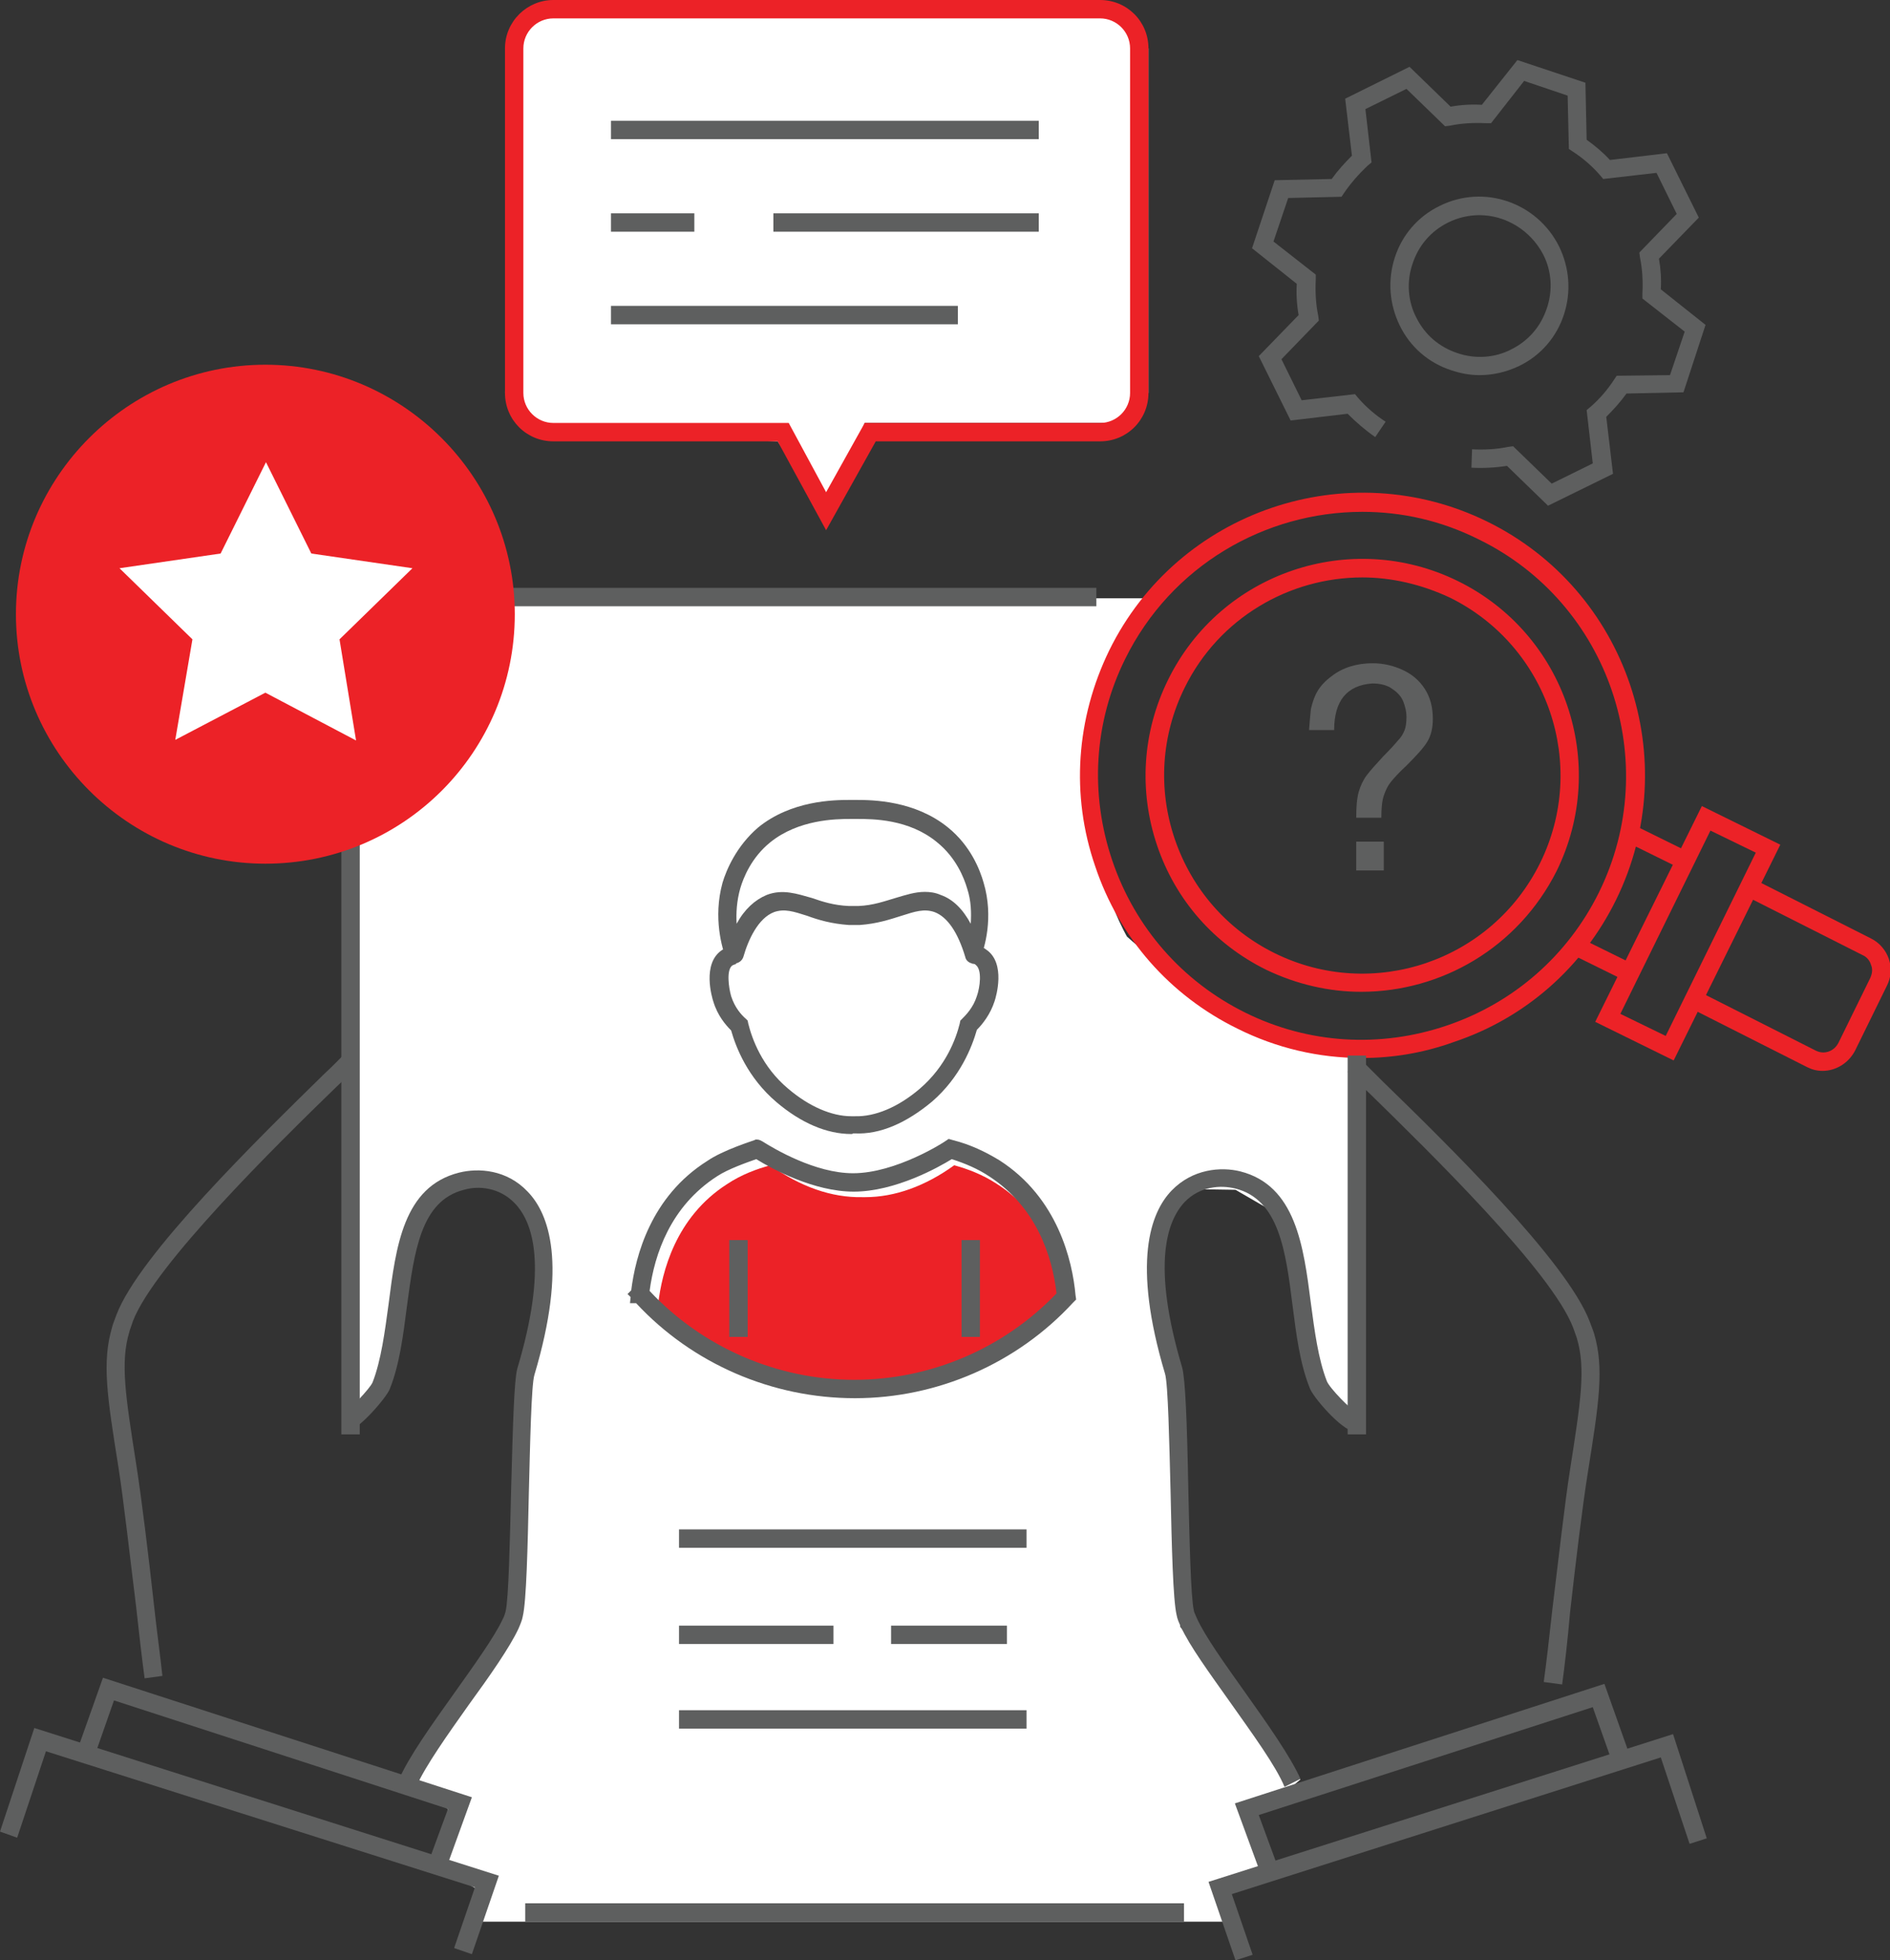
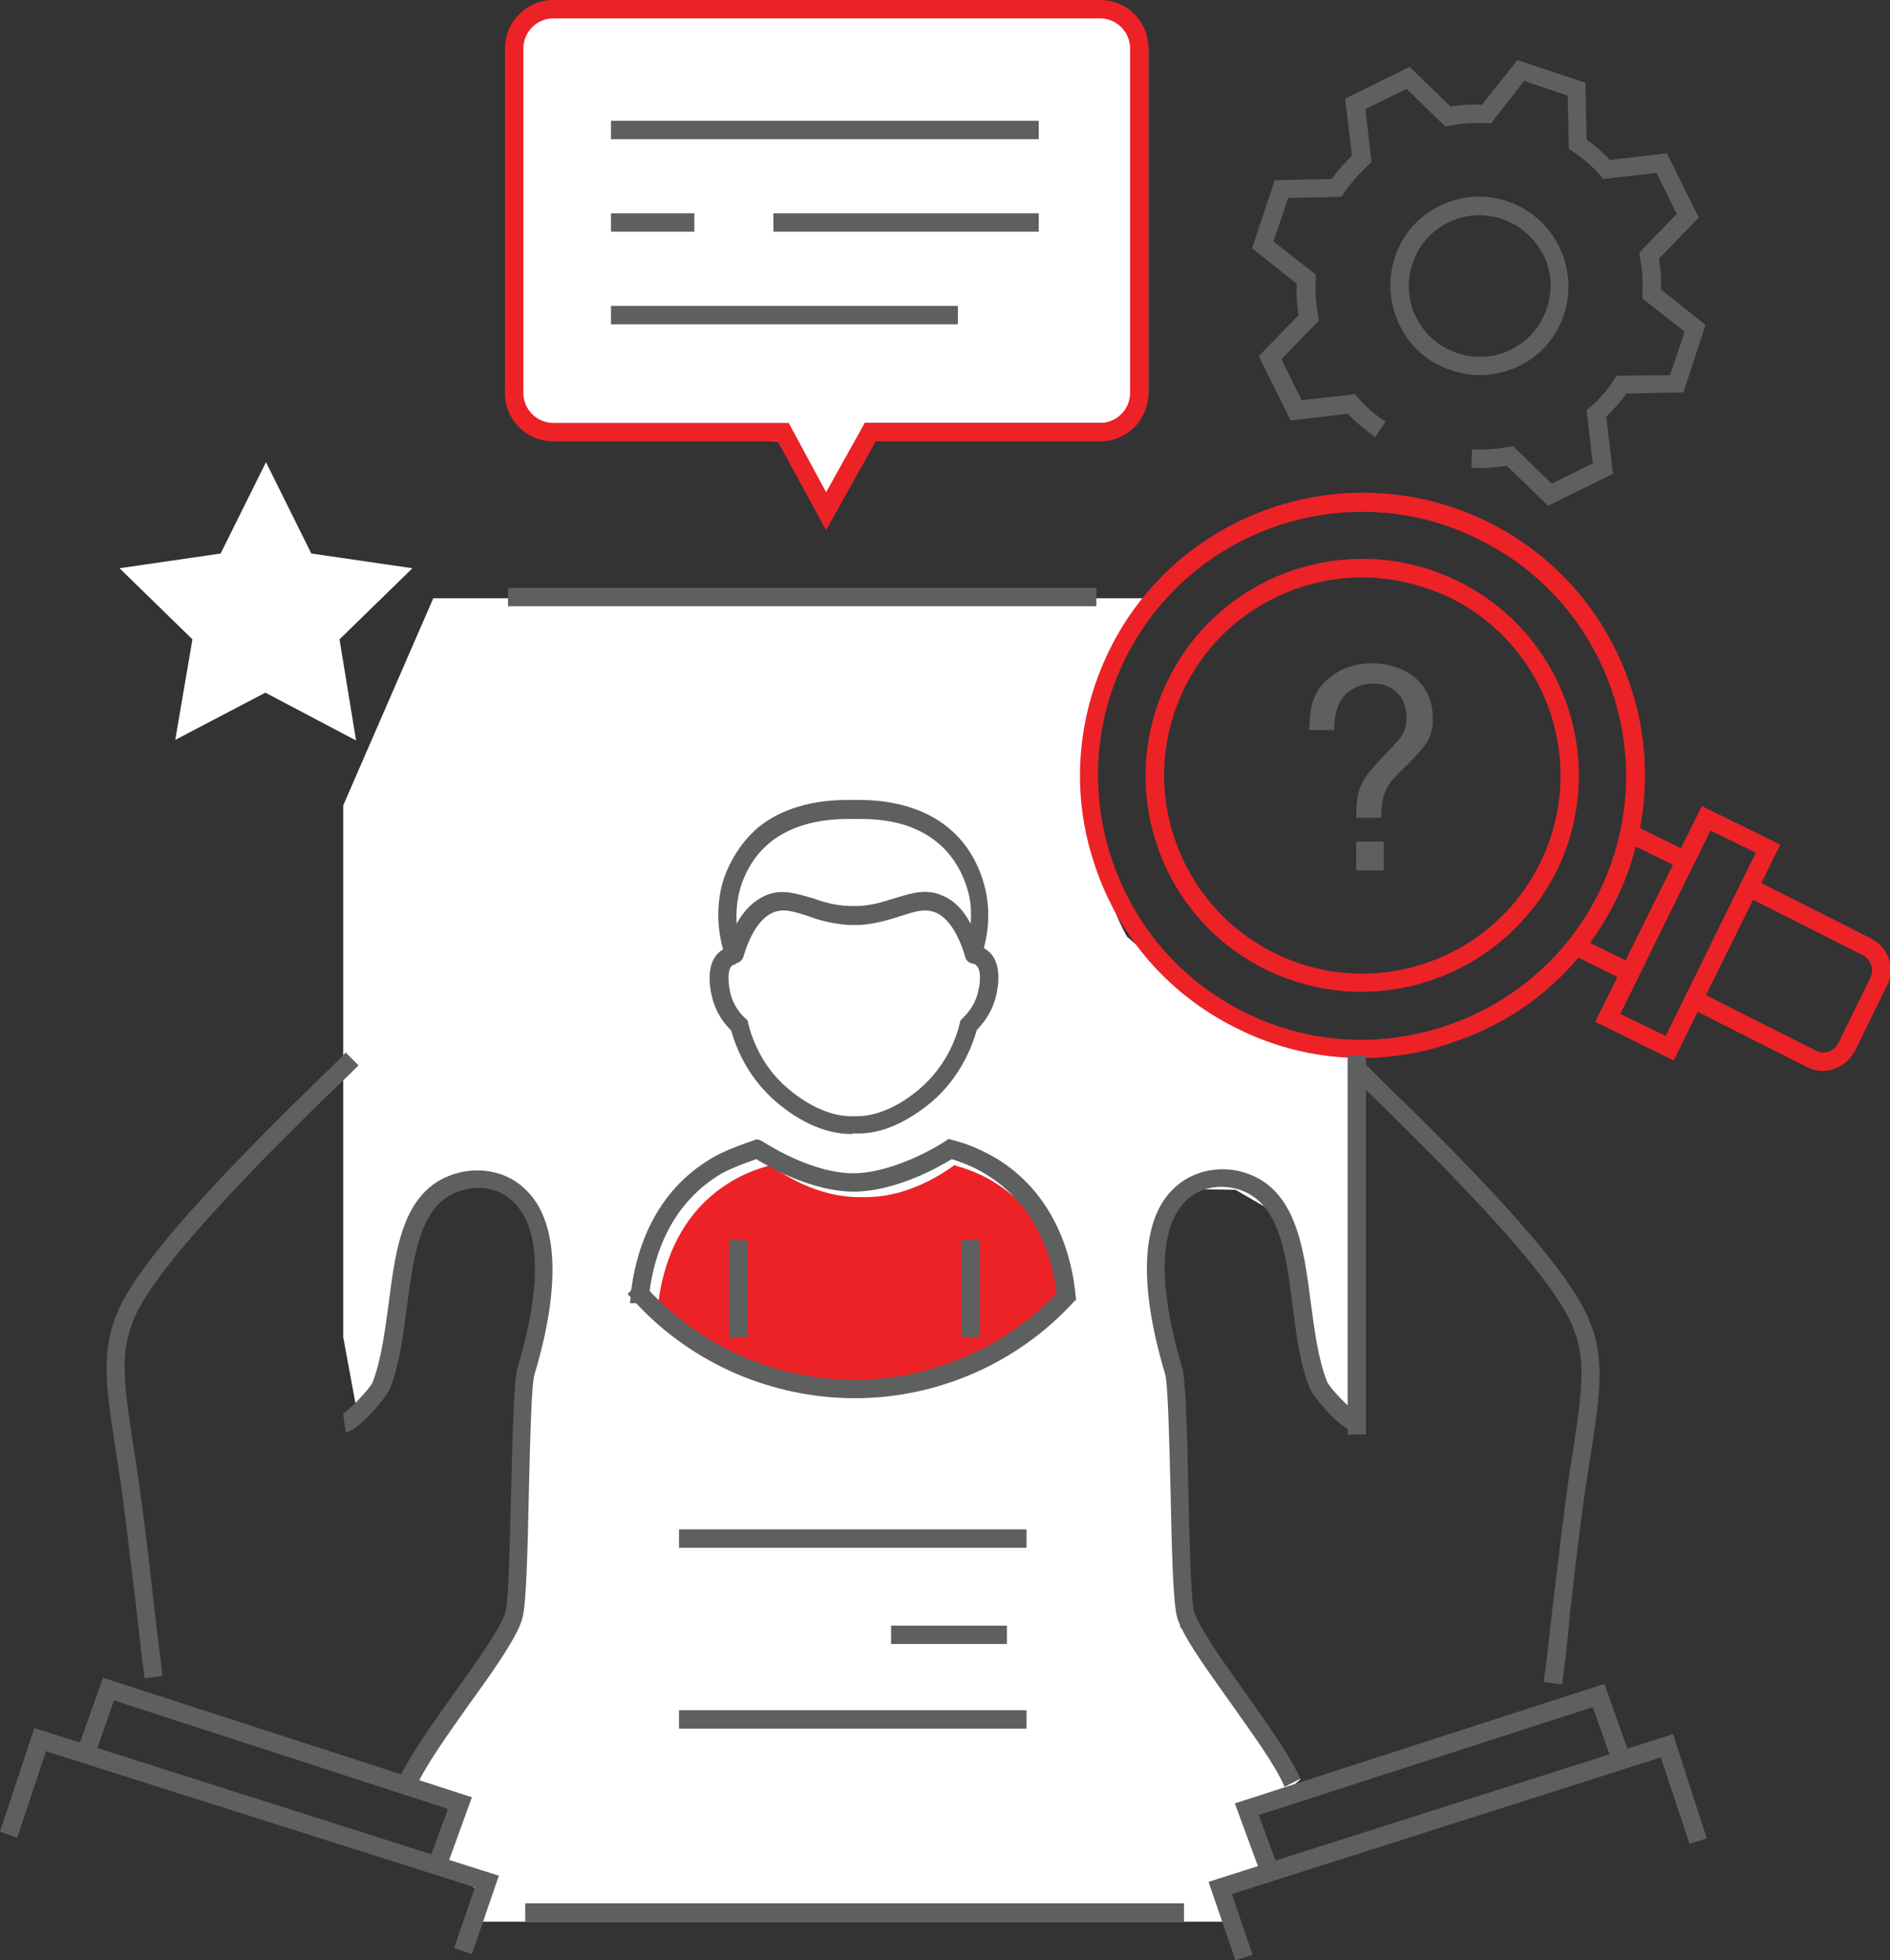
<svg xmlns="http://www.w3.org/2000/svg" version="1.1" id="Layer_1" x="0px" y="0px" width="308.4px" height="319.8px" viewBox="0 0 308.4 319.8" style="enable-background:new 0 0 308.4 319.8;" xml:space="preserve">
  <rect x="0" y="0" width="308.4" height="319.8" fill="#333333" stroke="none" />
  <style type="text/css">
	.st0{fill:#FFFFFF;}
	.st1{fill:#5E5F5F;}
	.st2{fill:#EC2227;}
</style>
  <polygon class="st0" points="86.4,1.9 83,9.8 82.4,64.1 87.5,70 126.9,72 134.8,84.1 141.1,69 179.5,69 183.8,68.9 187.4,64.1   187.4,7.9 183.3,3.6 176,1.3 " />
  <path class="st0" d="M70.7,97.6c0,0,108.1,0,116,0c-18,29.8-2.8,55.2-2.8,55.2s19.7,18,38.3,19.9c0,16.2-0.9,57.9-0.9,57.9l-5.9-3.4  l-4.5-20.8l-1.7-7.9l-7.6-4.4l-6.5-0.1l-6.8,5.6l2.1,22.7l2.2,43.1l19.6,24.9l-6.9,5.8l1.5,8.8L200,309l0.2,4.5H76.8l0.7-5.5l-5.2-3  l0.8-9.9l-8-4.8l19.4-26.8l1.4-37l3.7-22.1l-4.5-8.1l-6.7-4.5l-10.1,5.8l-2.8,11l-2.8,14.1l-4.5,7.3L56,218.1v-86.7L70.7,97.6z" />
  <g>
    <rect x="82.9" y="95.9" class="st1" width="96" height="3" />
  </g>
  <g>
-     <rect x="55.7" y="135.9" class="st1" width="3" height="98.1" />
-   </g>
+     </g>
  <g>
-     <path class="st2" d="M43.3,140.9c-22.4,0-40.7-18.3-40.7-40.7c0-22.4,18.3-40.7,40.7-40.7c22.4,0,40.7,18.3,40.7,40.7   C84,122.7,65.8,140.9,43.3,140.9z" />
-   </g>
+     </g>
  <g>
    <g>
      <rect x="259.9" y="151.5" transform="matrix(0.442 -0.897 0.897 0.442 5.518 321.774)" class="st2" width="3" height="9.9" />
    </g>
    <g>
      <rect x="268.9" y="133.2" transform="matrix(0.442 -0.897 0.897 0.442 27.016 319.656)" class="st2" width="3" height="9.9" />
    </g>
    <g>
      <path class="st2" d="M273.1,173l-12.8-6.3l17.4-35.2l12.8,6.3L273.1,173z M264.4,165.4l7.4,3.6l14.7-29.9l-7.4-3.6L264.4,165.4z" />
    </g>
    <g>
      <path class="st2" d="M297.4,174.7c-0.9,0-1.7-0.2-2.5-0.6l-18.8-9.5l1.4-2.7l18.8,9.5c1.4,0.7,3,0.1,3.7-1.3l5.2-10.6    c0.3-0.7,0.4-1.4,0.1-2.1c-0.2-0.7-0.7-1.3-1.4-1.6l-18.8-9.5l1.4-2.7l18.8,9.5c1.4,0.7,2.4,1.9,2.9,3.3c0.5,1.5,0.4,3-0.3,4.4    l-5.2,10.6C301.6,173.5,299.5,174.7,297.4,174.7z" />
    </g>
    <g>
      <path class="st2" d="M222.2,172.6c-7,0-13.9-1.6-20.3-4.8c-11-5.4-19.3-14.8-23.2-26.5c-4-11.6-3.1-24.1,2.3-35.2    c11.2-22.8,38.9-32.2,61.7-21c22.8,11.2,32.2,38.9,21,61.7c-5.4,11-14.8,19.3-26.5,23.2C232.2,171.8,227.2,172.6,222.2,172.6z     M222.3,83.5c-15.9,0-31.2,8.8-38.7,24c-5.1,10.3-5.8,22-2.1,32.9c3.7,10.9,11.4,19.7,21.7,24.8c10.3,5.1,22,5.8,32.9,2.1    c10.9-3.7,19.7-11.4,24.8-21.7c10.5-21.3,1.7-47.2-19.6-57.6C235.1,84.9,228.7,83.5,222.3,83.5z M222.1,161.8    c-5.2,0-10.5-1.2-15.5-3.6c-8.5-4.2-14.8-11.4-17.8-20.3c-3-8.9-2.4-18.5,1.8-27c8.6-17.5,29.8-24.7,47.3-16.1    c17.5,8.6,24.7,29.8,16.1,47.3C247.7,154.6,235.2,161.8,222.1,161.8z M222.3,94.2c-11.9,0-23.4,6.6-29,18    c-3.8,7.7-4.4,16.5-1.6,24.7c2.8,8.2,8.6,14.8,16.3,18.6c16,7.9,35.4,1.3,43.3-14.7c7.9-16,1.3-35.4-14.7-43.3    C231.9,95.3,227,94.2,222.3,94.2z" />
    </g>
  </g>
  <g>
    <path class="st1" d="M217.7,119.1h-4.1c0.1-1.3,0.2-2.4,0.3-3.4c0.2-0.9,0.5-1.9,1-2.8c0.5-0.9,1.3-1.8,2.4-2.6   c1.8-1.4,4.1-2.1,6.7-2.1c1.7,0,3.4,0.4,4.9,1.1c1.5,0.7,2.7,1.7,3.6,3.1c0.9,1.4,1.3,3,1.3,4.9c0,1.5-0.3,2.7-0.9,3.7   c-0.6,1-1.8,2.3-3.4,3.9c-1.2,1.1-2,2-2.5,2.6c-0.5,0.6-0.9,1.4-1.2,2.3c-0.3,0.9-0.4,2.1-0.4,3.6h-4.1c0-1.7,0.1-3.1,0.4-4.2   c0.3-1,0.7-1.9,1.3-2.7c0.6-0.8,1.5-1.8,2.7-3.1c1.2-1.2,2-2.1,2.5-2.7c0.5-0.5,0.8-1.1,1-1.6c0.2-0.5,0.3-1.3,0.3-2.2   c0-0.8-0.2-1.6-0.5-2.4c-0.3-0.8-0.9-1.5-1.8-2.1c-0.8-0.6-1.9-0.9-3.3-0.9C219.8,111.8,217.7,114.3,217.7,119.1z M225.8,137.3v4.7   h-4.5v-4.7H225.8z" />
  </g>
  <path class="st2" d="M162.6,193.1c-2.3-1.5-4.7-2.4-6.9-3c-4.7,3.4-9.7,5.2-14.5,5.2c-0.2,0-0.4,0-0.5,0c-5,0.1-10.1-1.7-15-5.2  c-2.2,0.6-4.7,1.5-7.1,3.1c-8.4,5.4-10.6,14.4-11.2,19.5c8.3,9.1,20.2,14.8,33.4,14.8c13,0,24.8-5.5,33-14.4  C173.3,207.9,171.3,198.6,162.6,193.1z" />
  <g>
    <path class="st1" d="M139.5,228.1c-13.5,0-26.5-5.6-35.7-15.5h-1l0.1-1l-0.5-0.5l0.6-0.6c0.7-5.6,3.2-15.3,12.4-21.1   c2.6-1.8,7.5-3.3,7.7-3.4l0.2-0.1h0.2c0.4,0,0.7,0.2,0.9,0.3c1.9,1.2,8.6,5.2,14.8,5.2c7,0,14.9-5.1,15-5.2l0.6-0.4l0.7,0.2   c2.8,0.7,5.3,1.9,7.6,3.3c9.5,6.1,11.9,16.4,12.4,22l0.1,0.7l-0.5,0.5C166,222.4,153,228.1,139.5,228.1z M106,210.6   c8.6,9.2,20.8,14.5,33.4,14.5c12.4,0,24.4-5.1,33-14.1c-0.7-6.1-3.3-14.1-11-19.1c-1.8-1.2-3.9-2.1-6.1-2.8   c-2.1,1.3-9.2,5.3-16,5.3c-6.5,0-13.3-3.7-15.9-5.3c-1.4,0.5-4.6,1.6-6.4,2.8C109.4,196.8,106.8,204.6,106,210.6z" />
  </g>
  <g>
    <rect x="85.7" y="310.5" class="st1" width="107.5" height="3" />
  </g>
  <g>
    <rect x="219.9" y="172.2" class="st1" width="3" height="61.8" />
  </g>
  <g>
    <path class="st1" d="M209.6,291.5c-1.4-3.4-5.2-8.6-8.8-13.7c-3.4-4.8-6.7-9.3-8.1-12.4c-0.3-0.6-0.6-1.3-0.7-1.9   c-0.6-2.5-0.8-11.2-1-20.4c-0.2-7.7-0.4-17.4-0.9-19c-5.4-18.1-2.4-26.3,1.1-29.9c3.4-3.5,8-3.9,11.2-3.1   c9,2.3,10.3,12.1,11.5,21.5c0.6,4.5,1.2,9.1,2.6,12.7c0.4,1.1,4,4.8,5,5.2c0,0-0.1,0-0.2,0l-0.4,3c-2-0.2-6.7-5.6-7.2-7.1   c-1.6-4-2.2-8.8-2.8-13.5c-1.1-8.8-2.2-17.2-9.3-19c-2.4-0.6-5.8-0.4-8.3,2.2c-2.9,3.1-5.4,10.2-0.4,27c0.5,1.8,0.8,8.7,1,19.8   c0.2,8.3,0.4,17.6,0.9,19.8c0,0.2,0.2,0.6,0.5,1.3c1.3,2.9,4.6,7.5,7.8,12c3.7,5.2,7.5,10.6,9.1,14.2L209.6,291.5z" />
  </g>
  <g>
    <path class="st1" d="M254.9,274.8l-3-0.4c0.4-2.9,0.9-7.2,1.4-11.8c1-8.1,2-17.2,2.9-22.9c1.7-10.9,2.6-16.4,1.1-21.4   c0,0-0.3-0.9-0.6-1.7c-3.5-9.2-23.6-28.8-33.2-38.2c-1.4-1.3-2.6-2.5-3.6-3.5l2.1-2.1c1,1,2.2,2.2,3.5,3.5   c10.6,10.3,30.2,29.5,33.9,39.3c0.4,1,0.7,1.9,0.7,1.9c1.7,5.7,0.8,11.4-1,22.7c-0.9,5.6-2,14.8-2.9,22.8   C255.8,267.6,255.3,271.9,254.9,274.8z" />
  </g>
  <g>
    <polygon class="st1" points="206.2,307 201.5,294.2 261.8,274.7 266.3,287.4 263.4,288.4 259.9,278.5 205.4,296.1 209,305.9  " />
  </g>
  <g>
    <polygon class="st1" points="201.6,319.8 197.2,307 273,282.9 278.5,299.9 275.7,300.8 271,286.7 201,309 204.4,318.9  " />
  </g>
  <g>
    <path class="st1" d="M67.9,291.5l-2.8-1.2c1.6-3.7,5.4-9,9.1-14.2c3.2-4.5,6.5-9.1,7.8-11.9c0.3-0.5,0.4-1,0.5-1.3   c0.5-2.1,0.7-11.5,0.9-19.8c0.3-11.1,0.5-17.9,1-19.8c5-16.7,2.6-23.9-0.4-27c-2.5-2.6-5.9-2.9-8.3-2.2c-7.1,1.8-8.1,10.2-9.3,19   c-0.6,4.7-1.2,9.5-2.8,13.5c-0.6,1.5-5.2,6.8-7.2,7.1l-0.4-3c-0.1,0-0.2,0-0.2,0c1-0.4,4.6-4.2,5-5.2c1.4-3.6,2-8.3,2.6-12.7   c1.2-9.4,2.4-19.2,11.5-21.5c3.2-0.8,7.8-0.5,11.2,3.1c3.5,3.6,6.5,11.8,1.1,29.9c-0.5,1.6-0.7,11.2-0.9,19   c-0.2,9.2-0.4,17.9-1,20.4c-0.1,0.6-0.4,1.3-0.7,2c-1.4,3-4.6,7.6-8.1,12.4C73.1,282.9,69.4,288.1,67.9,291.5z" />
  </g>
  <g>
    <path class="st1" d="M23.6,273.8c-0.4-2.9-0.9-7.2-1.4-11.8c-1-8-2-17.1-2.9-22.8c-1.8-11.3-2.7-17-1-22.7c0-0.1,0.3-1,0.7-2   c3.7-9.8,23.4-29,33.9-39.3c1.4-1.3,2.6-2.5,3.5-3.5l2.1,2.1c-1,1-2.2,2.2-3.6,3.5c-9.7,9.4-29.7,29.1-33.2,38.2   c-0.3,0.9-0.6,1.7-0.6,1.8c-1.5,5-0.6,10.5,1.1,21.4c0.9,5.7,2,14.8,2.9,22.9c0.5,4.6,1.1,8.9,1.4,11.8L23.6,273.8z" />
  </g>
  <g>
    <polygon class="st1" points="72.4,305.9 69.5,304.9 73.1,295.1 18.6,277.4 15.1,287.4 12.3,286.4 16.8,273.7 77,293.2  " />
  </g>
  <g>
    <polygon class="st1" points="77,318.8 74.1,317.8 77.5,307.9 7.5,285.7 2.8,299.8 0,298.8 5.6,281.9 81.4,306  " />
  </g>
  <g>
-     <rect x="110.8" y="265.2" class="st1" width="25.2" height="3" />
-   </g>
+     </g>
  <g>
    <rect x="145.4" y="265.2" class="st1" width="18.9" height="3" />
  </g>
  <g>
    <rect x="110.8" y="249.5" class="st1" width="56.7" height="3" />
  </g>
  <g>
    <rect x="110.8" y="279" class="st1" width="56.7" height="3" />
  </g>
  <g>
    <g>
      <rect x="119" y="202.3" class="st1" width="3" height="15.8" />
    </g>
    <g>
      <rect x="156.9" y="202.3" class="st1" width="3" height="15.8" />
    </g>
  </g>
  <g>
    <path class="st1" d="M158.9,157.2C158.9,157.2,158.9,157.2,158.9,157.2c-0.7,0-1.3-0.5-1.4-1.1c-1.2-4-2.9-6.5-5-7.3   c-1.7-0.6-3.2-0.1-5.4,0.6c-1.9,0.6-4,1.3-6.8,1.5c-0.3,0-0.6,0-0.9,0c-0.3,0-0.6,0-0.9,0c-2.8-0.2-4.9-0.8-6.8-1.5   c-2.2-0.7-3.7-1.2-5.4-0.6c-2.6,1-4.2,4.5-5,7.3c-0.2,0.6-0.7,1-1.4,1.1c-0.7,0-1.2-0.4-1.5-1c-0.5-1.4-2.1-6.4-0.5-12.2   c0.6-2,2.2-5.9,5.8-9c5.4-4.4,12.3-4.5,14.9-4.5l0.3,0l0.3,0l0.3,0l0.3,0c2.6,0,9.5,0.1,14.9,4.5c3.7,3,5.2,6.9,5.8,9   c1.7,5.7,0.1,10.8-0.5,12.2C160.1,156.8,159.5,157.2,158.9,157.2z M150.9,145.5c0.8,0,1.7,0.1,2.6,0.5c2,0.7,3.6,2.3,4.9,4.7   c0.1-1.7,0.1-3.7-0.6-5.8c-0.5-1.7-1.8-5-4.9-7.5c-4.6-3.8-10.5-3.8-13.1-3.8l-0.2,0l-0.3,0l-0.3,0l-0.2,0c-2.5,0-8.5,0.1-13.1,3.8   c-3.1,2.5-4.4,5.8-4.9,7.5c-0.6,2.1-0.7,4.1-0.6,5.8c1.3-2.4,3-3.9,4.9-4.7c2.6-1,4.9-0.2,7.4,0.5c1.7,0.6,3.6,1.2,6,1.3   c0.3,0,0.5,0,0.8,0c0.3,0,0.5,0,0.8,0c2.4-0.1,4.3-0.8,6-1.3C147.8,146,149.3,145.5,150.9,145.5z" />
  </g>
  <g>
    <path class="st1" d="M138.9,185c-4,0-8.2-1.8-12.2-5.2c-4.7-4-6.6-8.9-7.4-11.7c-0.9-0.9-2.2-2.4-2.9-4.7c-0.2-0.6-1.9-6.2,1.4-8.4   c0.6-0.4,1.2-0.6,1.8-0.7l0.5,3c-0.2,0-0.4,0.1-0.6,0.2c-1,0.7-0.6,3.6-0.2,5c0.6,1.9,1.7,3.1,2.4,3.7l0.3,0.3l0.1,0.5   c0.6,2.4,2.2,7,6.5,10.6c3.4,2.9,7.1,4.5,10.3,4.5c0.1,0,0.2,0,0.3,0l0.3,0c3.3,0.1,7.1-1.5,10.6-4.5c4.3-3.7,5.9-8.2,6.5-10.6   l0.1-0.5l0.3-0.3c0.6-0.6,1.8-1.8,2.4-3.7c0.5-1.4,0.9-4.3-0.2-5.1c-0.1-0.1-0.2-0.2-0.6-0.2l0.5-3c0.7,0.1,1.3,0.3,1.8,0.7   c3.3,2.2,1.6,7.8,1.4,8.4c-0.7,2.2-2,3.8-2.9,4.7c-0.8,2.8-2.7,7.7-7.3,11.7c-4.2,3.5-8.5,5.4-12.6,5.2l-0.3,0   C139.1,185,139,185,138.9,185z" />
  </g>
  <g>
    <path class="st0" d="M58.1,120.8L43.3,113l-14.7,7.7l2.8-16.4L19.5,92.7L36,90.3l7.4-14.9l7.4,14.9l16.5,2.4l-11.9,11.6L58.1,120.8   z" />
  </g>
  <g id="gear-5-icon_43_">
    <path class="st1" d="M252.6,82.5l-6.7-6.5c-1.9,0.3-3.9,0.4-5.8,0.3l0.1-3c2,0.1,4,0,5.9-0.4l0.8-0.1l6.3,6.1l6.7-3.3l-1-8.7   l0.6-0.5c1.5-1.3,2.8-2.8,3.9-4.5l0.4-0.6l8.7-0.1l2.4-7.1l-6.9-5.4l0-0.8c0.1-2,0-4-0.4-5.9l-0.1-0.8l6.1-6.3l-3.3-6.7l-8.7,1   l-0.5-0.6c-1.3-1.5-2.8-2.8-4.5-3.9l-0.6-0.4l-0.2-8.7l-7.1-2.4l-5.4,6.9l-0.8,0c-2-0.1-4,0-5.9,0.4l-0.8,0.1l-6.3-6.1l-6.7,3.3   l1,8.7l-0.6,0.5c-1.5,1.4-2.8,2.9-3.9,4.5l-0.4,0.6l-8.7,0.2l-2.4,7.1l6.9,5.4l0,0.8c-0.1,2,0,4,0.4,5.9l0.1,0.8l-6.1,6.3l3.3,6.7   l8.7-1l0.5,0.6c1.3,1.5,2.8,2.8,4.5,3.9l-1.7,2.5c-1.6-1.1-3.1-2.4-4.5-3.8l-9.3,1.1l-5.2-10.5l6.5-6.7c-0.3-1.7-0.4-3.4-0.3-5.1   l-7.3-5.8l3.7-11.1l9.3-0.2c1-1.4,2.1-2.6,3.3-3.8l-1.1-9.3l10.5-5.2l6.7,6.5c1.7-0.3,3.4-0.4,5.1-0.3l5.8-7.3l11.1,3.7l0.2,9.3   c1.4,1,2.7,2.1,3.8,3.3l9.3-1.1l5.2,10.5l-6.5,6.7c0.3,1.7,0.4,3.4,0.3,5l7.3,5.8L274.7,64l-9.3,0.2c-1,1.4-2.1,2.6-3.3,3.8   l1.1,9.3L252.6,82.5z M241.4,61.2c-1.6,0-3.1-0.3-4.6-0.8c-3.7-1.2-6.7-3.8-8.4-7.3c-1.7-3.5-2-7.4-0.8-11.1   c1.2-3.7,3.8-6.7,7.3-8.4c7.2-3.6,15.9-0.6,19.5,6.6c1.7,3.5,2,7.4,0.8,11.1c-1.2,3.7-3.8,6.7-7.3,8.4   C245.8,60.7,243.6,61.2,241.4,61.2z M241.4,35.1c-1.7,0-3.5,0.4-5.1,1.2c-2.8,1.4-4.8,3.7-5.8,6.7c-1,2.9-0.8,6.1,0.6,8.8   c1.4,2.8,3.7,4.8,6.7,5.8c2.9,1,6.1,0.8,8.8-0.6c2.8-1.4,4.8-3.7,5.8-6.7c1-2.9,0.8-6.1-0.6-8.8C249.7,37.5,245.6,35.1,241.4,35.1z   " />
  </g>
  <g>
    <path class="st2" d="M134.8,86.5L126.9,72H90.3c-4.4,0-7.9-3.5-7.9-7.9V7.9C82.4,3.5,86,0,90.3,0h89.2c4.4,0,7.9,3.5,7.9,7.9v56.2   c0,4.4-3.5,7.9-7.9,7.9h-36.6L134.8,86.5z M90.3,3c-2.7,0-4.9,2.2-4.9,4.9v56.2c0,2.7,2.2,4.9,4.9,4.9h38.4l6.1,11.3l6.3-11.3h38.4   c2.7,0,4.9-2.2,4.9-4.9V7.9c0-2.7-2.2-4.9-4.9-4.9H90.3z" />
  </g>
  <g>
    <rect x="99.7" y="19.7" class="st1" width="69.8" height="3" />
  </g>
  <g>
    <rect x="126.2" y="34.8" class="st1" width="43.3" height="3" />
  </g>
  <g>
    <rect x="99.7" y="34.8" class="st1" width="13.6" height="3" />
  </g>
  <g>
    <rect x="99.7" y="49.9" class="st1" width="56.6" height="3" />
  </g>
</svg>